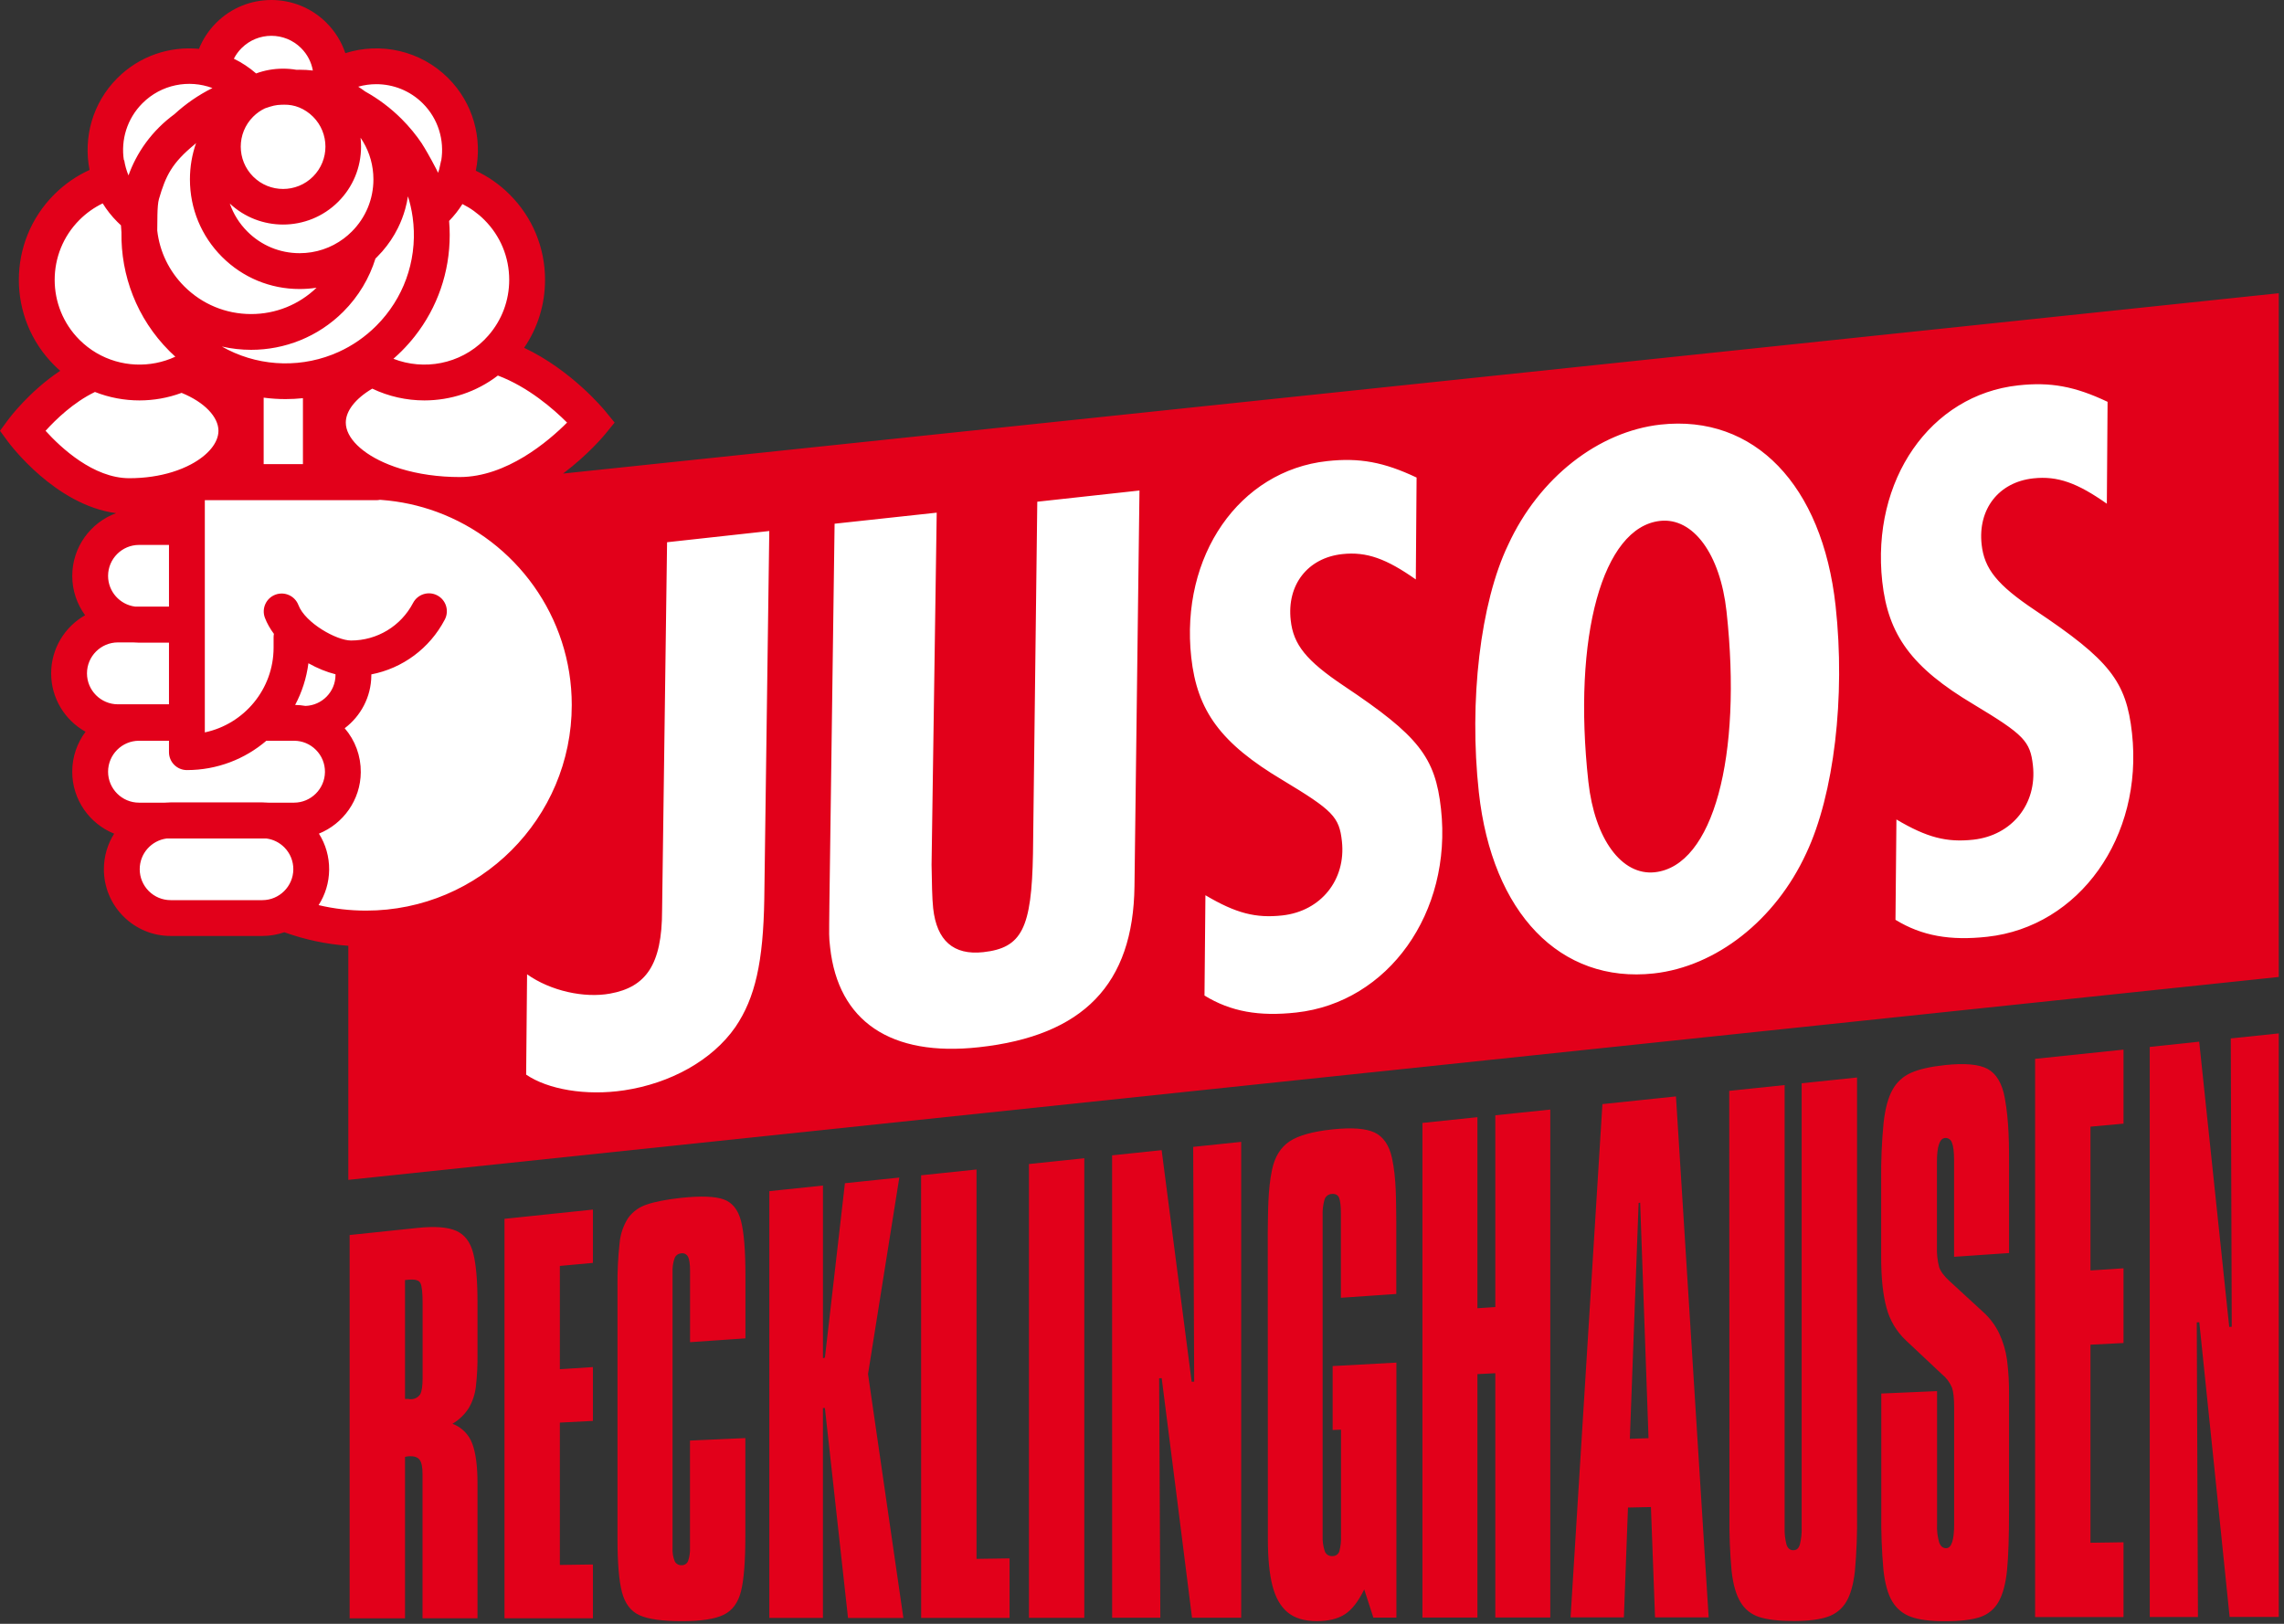
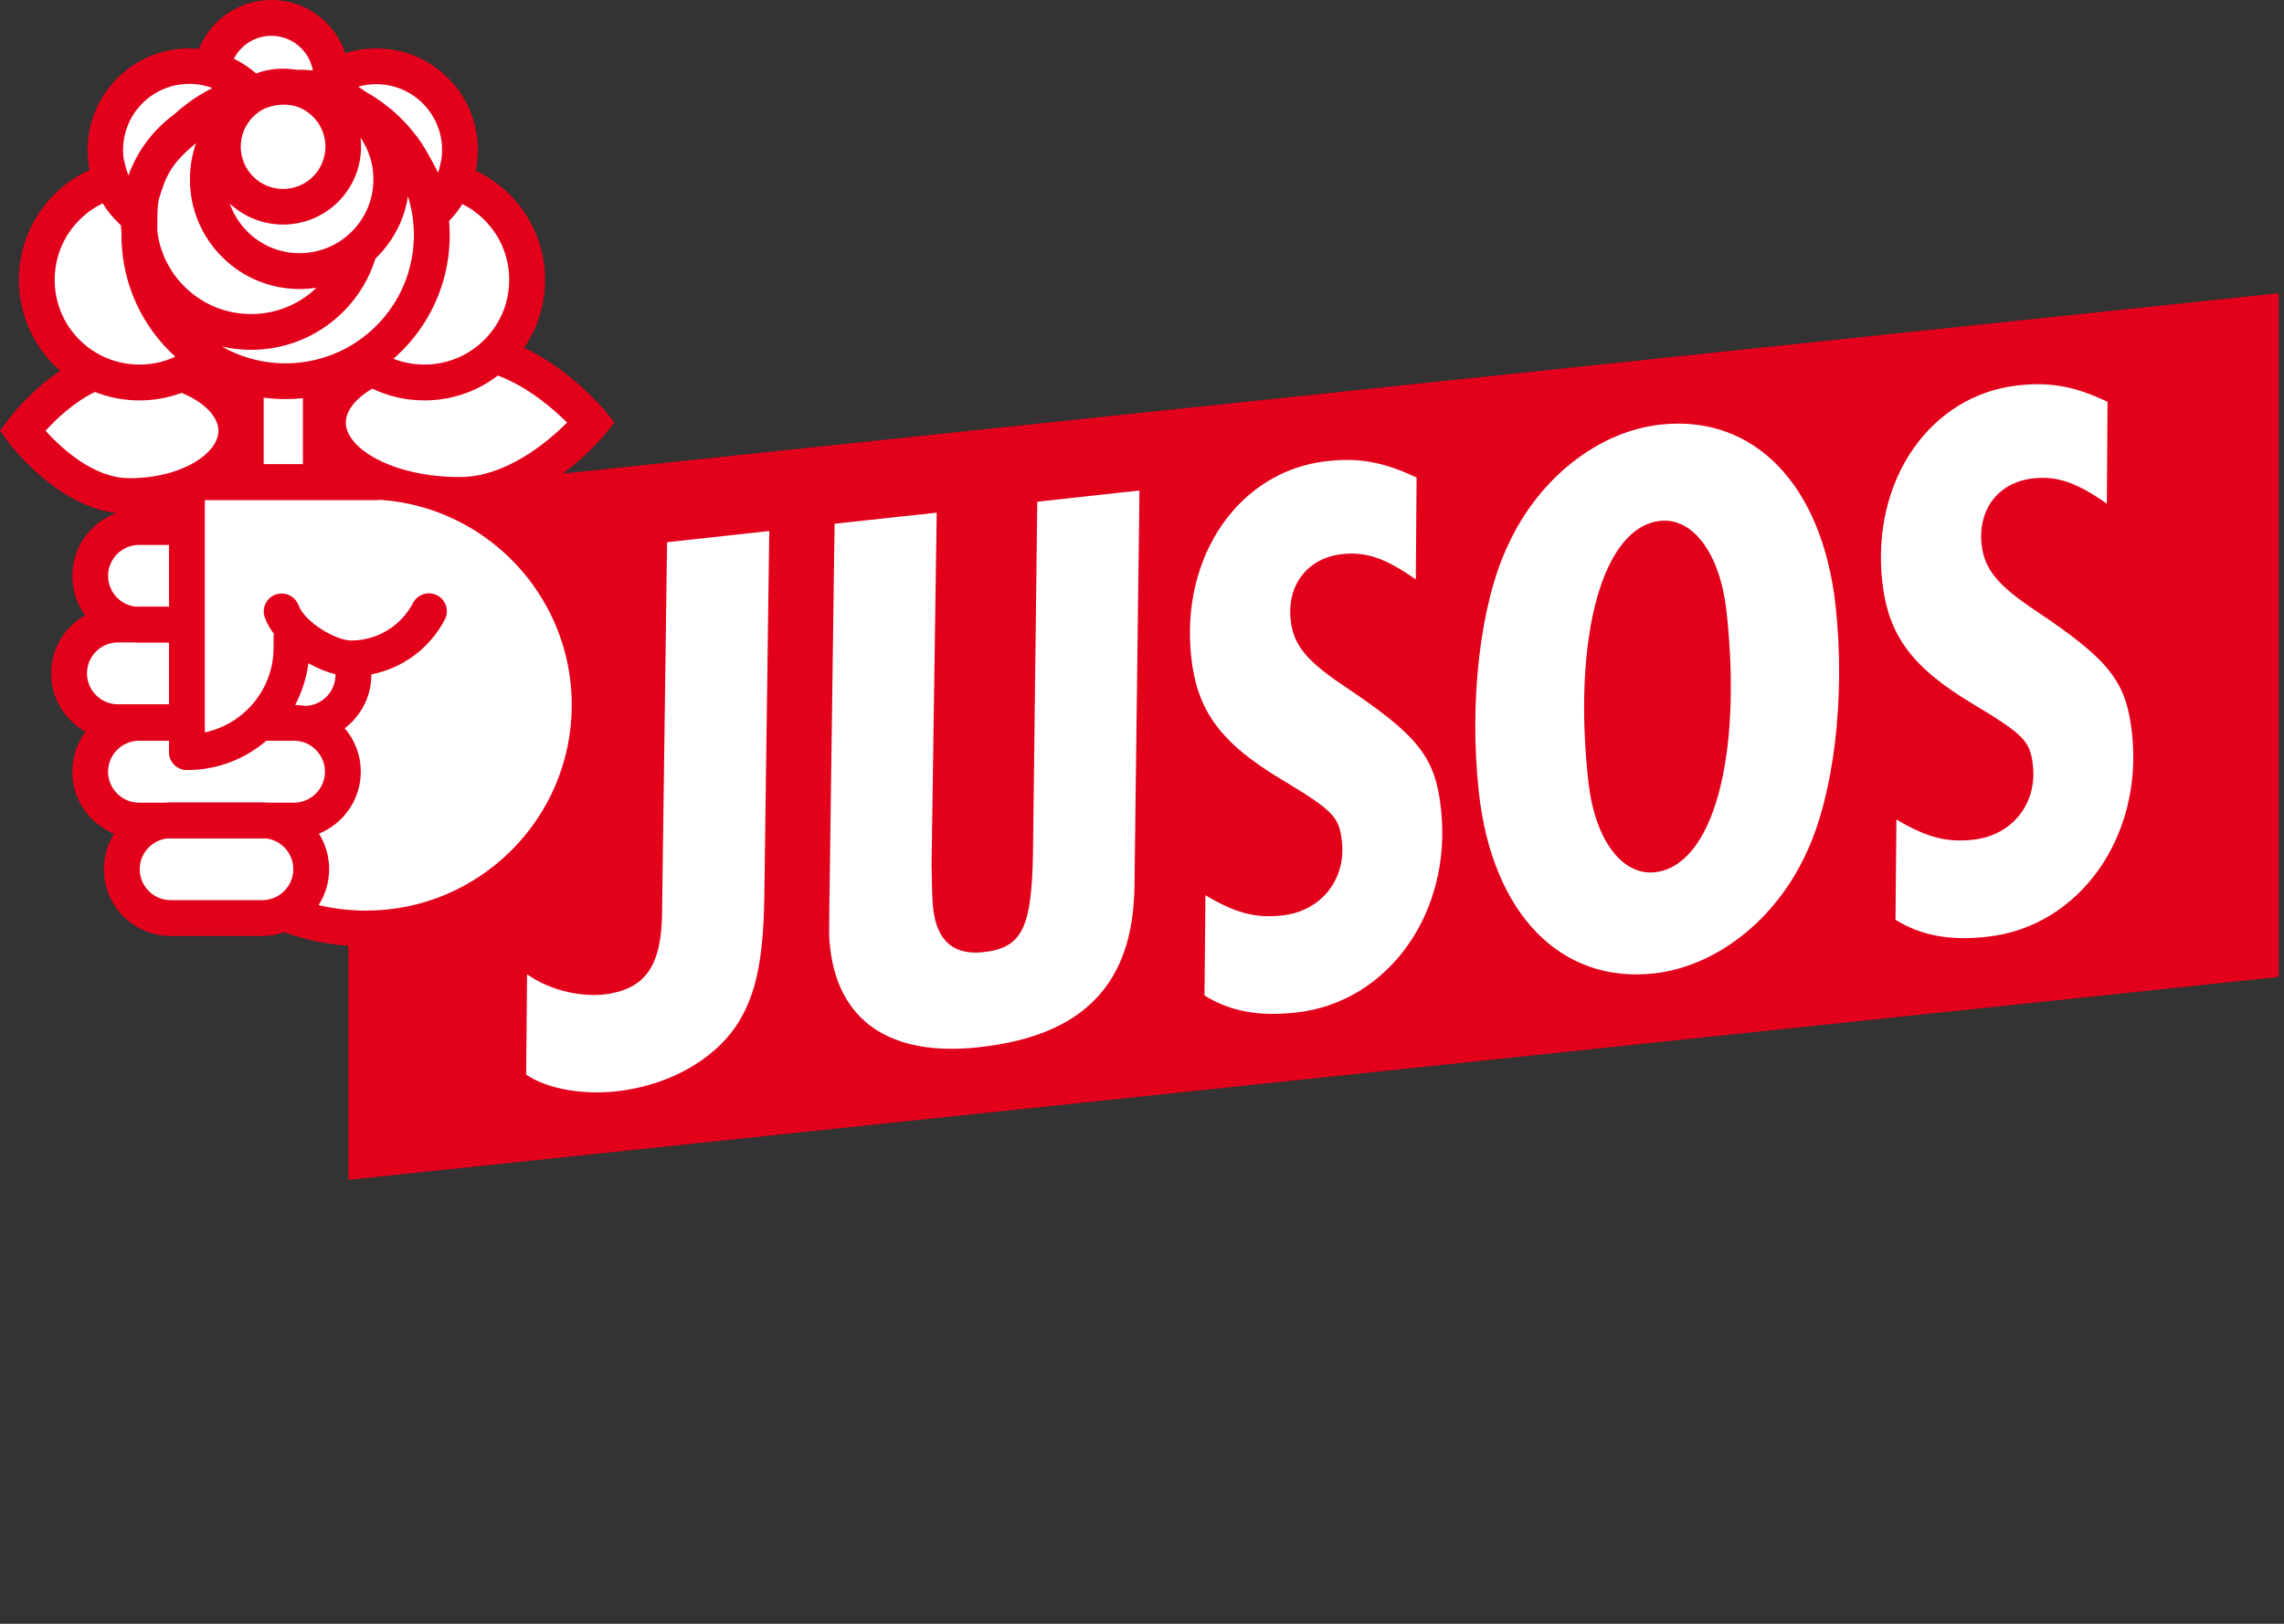
<svg xmlns="http://www.w3.org/2000/svg" width="100%" height="100%" viewBox="0 0 180 128" xml:space="preserve" style="fill-rule:evenodd;clip-rule:evenodd;stroke-linejoin:round;stroke-miterlimit:2;">
  <rect x="0" y="0" width="180" height="128" fill="#333333" stroke="none" />
  <g transform="matrix(0.988,0,0,0.988,0,-7.13945e-16)">
    <g transform="matrix(1.012,0,0,1.012,0,7.22496e-16)">
-       <path d="M27.558,97.367L32.896,96.809C34.277,96.664 35.3,96.741 35.965,97.039C36.63,97.338 37.074,97.925 37.299,98.799C37.524,99.673 37.637,100.963 37.637,102.67L37.637,106.749C37.649,107.613 37.606,108.476 37.507,109.335C37.438,109.926 37.248,110.496 36.949,111.01C36.625,111.52 36.183,111.944 35.662,112.249C36.386,112.517 36.957,113.088 37.224,113.812C37.5,114.544 37.638,115.594 37.637,116.96L37.637,127.584L33.303,127.584L33.303,116.172C33.303,115.652 33.227,115.291 33.073,115.088C32.921,114.885 32.654,114.791 32.277,114.807C32.215,114.81 32.154,114.815 32.093,114.824C32.042,114.833 31.986,114.845 31.924,114.86L31.924,127.588L27.558,127.588L27.558,97.367ZM31.924,100.918L31.924,110.29C31.997,110.286 32.072,110.286 32.145,110.29C32.201,110.29 32.26,110.305 32.314,110.308C32.632,110.339 32.942,110.192 33.119,109.926C33.246,109.701 33.31,109.277 33.31,108.655L33.31,102.737C33.31,101.922 33.254,101.399 33.141,101.167C33.035,100.937 32.725,100.844 32.215,100.891L31.924,100.918ZM39.764,96.091L46.733,95.362L46.733,99.565L44.129,99.804L44.129,107.948L46.733,107.779L46.733,112.023L44.129,112.155L44.129,123.379L46.733,123.342L46.733,127.584L39.764,127.584L39.764,96.091ZM58.756,100.585L58.756,105.515L54.39,105.816L54.39,100.179C54.39,99.672 54.34,99.3 54.236,99.092C54.135,98.88 53.899,98.766 53.67,98.816C53.436,98.837 53.236,98.995 53.163,99.219C53.046,99.566 52.994,99.933 53.011,100.299L53.011,122.027C52.989,122.387 53.046,122.747 53.18,123.082C53.281,123.29 53.5,123.416 53.731,123.4C53.954,123.406 54.158,123.27 54.238,123.062C54.354,122.72 54.403,122.359 54.384,121.998L54.384,113.573L58.749,113.377L58.749,121.085C58.749,123.07 58.636,124.52 58.411,125.434C58.186,126.348 57.731,126.971 57.048,127.304C56.363,127.642 55.266,127.811 53.756,127.811C52.204,127.811 51.086,127.654 50.402,127.341C49.718,127.028 49.258,126.423 49.024,125.528C48.788,124.627 48.671,123.218 48.671,121.302L48.671,101.435C48.656,100.278 48.712,99.121 48.84,97.971C48.906,97.285 49.132,96.625 49.499,96.042C49.859,95.538 50.372,95.162 50.962,94.97C51.604,94.745 52.518,94.566 53.702,94.436C55.244,94.276 56.355,94.316 57.035,94.557C57.714,94.799 58.171,95.362 58.404,96.248C58.639,97.14 58.756,98.585 58.756,100.585ZM60.639,93.91L64.866,93.467L64.866,107.081L65.02,107.03C65.548,102.45 66.073,97.868 66.597,93.284L70.884,92.838C70.066,98.003 69.245,103.166 68.418,108.329C69.354,114.739 70.283,121.149 71.205,127.559L66.841,127.559C66.236,122.043 65.628,116.525 65.018,111.007L64.864,111.007L64.864,127.552L60.638,127.552L60.639,93.91ZM72.601,92.659L76.97,92.202L76.97,122.899L79.574,122.862L79.574,127.552L72.606,127.552L72.601,92.659ZM81.101,91.771L85.466,91.315L85.466,127.549L81.101,127.549L81.101,91.771ZM87.656,91.086L91.561,90.677C92.35,96.764 93.139,102.851 93.928,108.937L94.126,108.927L94.047,90.419L97.831,90.023L97.831,127.539L93.955,127.539C93.166,121.242 92.369,114.947 91.565,108.653L91.365,108.663C91.397,114.956 91.428,121.249 91.458,127.54L87.659,127.54L87.656,91.086ZM99.925,97.154C99.954,95.519 99.925,93.822 100.263,92.221C100.478,91.191 100.953,90.437 101.657,89.976C102.36,89.514 103.489,89.201 105.038,89.039C106.55,88.88 107.65,88.962 108.34,89.284C109.028,89.607 109.498,90.285 109.718,91.296C110.068,92.914 110.033,94.644 110.056,96.301L110.056,102.015L105.691,102.316L105.691,95.722C105.691,95.108 105.645,94.682 105.552,94.444C105.461,94.207 105.266,94.106 104.971,94.13C104.702,94.142 104.47,94.326 104.396,94.584C104.282,94.995 104.233,95.421 104.25,95.847L104.25,121.083C104.233,121.495 104.29,121.906 104.419,122.297C104.507,122.542 104.75,122.699 105.009,122.68C105.26,122.699 105.493,122.542 105.569,122.302C105.675,121.896 105.718,121.476 105.699,121.056L105.699,112.713L105.04,112.738L105.04,107.7L110.065,107.426L110.065,127.53L108.249,127.53L107.529,125.307C107.069,126.253 106.561,126.906 106.007,127.266C105.452,127.627 104.715,127.808 103.794,127.808C102.813,127.808 102.044,127.576 101.488,127.113C100.931,126.649 100.533,125.95 100.294,125.014C100.054,124.078 99.934,122.846 99.934,121.318L99.925,97.154ZM112.117,88.53L116.451,88.077L116.451,103.14L117.861,103.048L117.861,87.928L122.194,87.477L122.194,127.522L117.861,127.522L117.861,108.263L116.451,108.335L116.451,127.525L112.117,127.525L112.117,88.53ZM126.303,87.047L132.1,86.44C132.966,100.131 133.825,113.821 134.677,127.512L130.45,127.512C130.337,124.612 130.23,121.712 130.127,118.813L128.318,118.853C128.205,121.741 128.098,124.628 127.995,127.513L123.792,127.513C124.632,114.028 125.469,100.539 126.303,87.047ZM129.157,94.838C128.932,101.038 128.7,107.237 128.465,113.436L129.938,113.384L129.278,94.819L129.157,94.838ZM136.3,86.002L140.665,85.546L140.665,120.417C140.649,120.873 140.698,121.328 140.811,121.77C140.909,122.073 141.09,122.221 141.355,122.218C141.621,122.215 141.771,122.069 141.862,121.78C141.979,121.325 142.028,120.855 142.008,120.385L142.008,85.404L146.373,84.949L146.373,119.34C146.395,120.853 146.34,122.365 146.204,123.871C146.086,124.913 145.861,125.715 145.528,126.277C145.2,126.834 144.683,127.254 144.071,127.461C143.431,127.686 142.534,127.799 141.377,127.799C140.221,127.799 139.32,127.695 138.672,127.486C138.046,127.292 137.516,126.869 137.184,126.303C136.836,125.73 136.603,124.915 136.486,123.858C136.354,122.419 136.297,120.974 136.317,119.53L136.3,86.002ZM158.356,92.177L158.356,98.788L154.021,99.085L154.021,91.477C154.021,90.818 153.965,90.353 153.851,90.085C153.78,89.847 153.545,89.691 153.299,89.719C152.881,89.758 152.673,90.383 152.671,91.594L152.671,98.297C152.651,98.832 152.707,99.367 152.84,99.885C152.954,100.232 153.224,100.6 153.652,100.989C154.717,101.963 155.251,102.451 156.317,103.439C156.844,103.914 157.274,104.489 157.58,105.13C157.887,105.786 158.095,106.486 158.193,107.204C158.31,108.118 158.364,109.039 158.354,109.96L158.354,119.1C158.354,121.136 158.303,122.686 158.2,123.75C158.097,124.814 157.879,125.648 157.544,126.254C157.228,126.84 156.699,127.283 156.066,127.49C155.417,127.707 154.496,127.816 153.3,127.816C152.147,127.816 151.255,127.7 150.62,127.468C150.005,127.249 149.484,126.821 149.151,126.259C148.803,125.684 148.57,124.853 148.453,123.767C148.321,122.284 148.265,120.796 148.284,119.308L148.284,109.865L152.68,109.674L152.68,120.198C152.658,120.675 152.715,121.152 152.849,121.611C152.96,121.912 153.145,122.062 153.4,122.059C153.818,122.052 154.027,121.424 154.027,120.174L154.027,110.998C154.027,110.268 153.972,109.736 153.858,109.402C153.682,108.984 153.407,108.616 153.053,108.332C151.933,107.272 151.363,106.744 150.25,105.699C149.491,104.993 148.948,104.084 148.688,103.08C148.412,102.051 148.274,100.732 148.274,99.121L148.274,93.034C148.257,91.526 148.321,90.018 148.466,88.516C148.593,87.389 148.828,86.521 149.17,85.913C149.498,85.315 150.015,84.844 150.641,84.574C151.278,84.291 152.174,84.089 153.329,83.968C154.869,83.806 155.982,83.907 156.667,84.273C157.343,84.64 157.815,85.412 158.019,86.567C158.356,88.381 158.362,90.309 158.356,92.177ZM169.443,82.538L173.342,82.125C174.132,89.621 174.92,97.117 175.709,104.612L175.907,104.6L175.831,81.868L179.613,81.473L179.613,127.478L175.74,127.478C174.95,119.733 174.154,111.988 173.349,104.244L173.15,104.254L173.243,127.48L169.445,127.48L169.443,82.538ZM160.408,83.478L167.376,82.751L167.376,88.587L164.772,88.824L164.772,100.161L167.376,99.991L167.376,105.882L164.772,106.014L164.772,121.63L167.376,121.592L167.376,127.488L160.408,127.488L160.408,83.478Z" style="fill:rgb(226,0,26);" />
-     </g>
+       </g>
    <g transform="matrix(0.391,0,0,0.391,0,-4.9738e-14)">
      <path d="M23.735,101.019C12.962,99.274 4.626,87.912 4.626,87.912C4.626,87.912 10.837,79.445 19.465,76.006C17.388,75.009 15.442,73.65 13.721,71.928C5.537,63.744 5.537,50.474 13.721,42.288C16.343,39.666 19.488,37.884 22.82,36.942C20.369,30.79 21.633,23.503 26.613,18.525C31.139,13.999 37.572,12.543 43.325,14.155C43.687,11.625 44.842,9.187 46.788,7.241C51.572,2.455 59.33,2.455 64.116,7.241C66.577,9.702 67.772,12.951 67.701,16.176C74.31,11.974 83.174,12.757 88.94,18.525C93.128,22.712 94.688,28.531 93.621,33.935L94.123,33.935L94.123,37.514C96.81,38.533 99.329,40.125 101.493,42.288C109.677,50.474 109.677,63.744 101.493,71.928C101.291,72.13 101.086,72.327 100.878,72.519C112.331,75.894 120.761,86.235 120.761,86.235C120.761,86.235 108.858,100.835 94.123,101L94.123,102.579C109.594,109.878 120.301,125.617 120.301,143.858C120.301,169.048 99.877,189.472 74.685,189.472C68.891,189.472 63.351,188.39 58.251,186.422L58.308,186.114C56.887,186.893 55.256,187.335 53.522,187.335L34.82,187.335C29.312,187.335 24.848,182.871 24.848,177.363C24.848,172.205 28.763,167.962 33.785,167.444L28.365,167.444C22.859,167.444 18.395,162.98 18.395,157.472C18.395,153.636 20.56,150.306 23.735,148.638L23.735,147.372C18.379,147.2 14.091,142.804 14.091,137.405C14.091,132.007 18.379,127.611 23.735,127.439L23.735,126.348C20.559,124.681 18.393,121.35 18.393,117.513C18.393,113.677 20.559,110.346 23.735,108.679L23.735,101.019ZM61.139,170.927L61.819,167.275C61.222,167.386 60.606,167.444 59.977,167.444L54.557,167.444C57.191,167.716 59.519,169.012 61.139,170.927Z" style="fill:white;" />
      <g transform="matrix(2.59,0,0,2.59,0,1.29148e-13)">
        <path d="M49.221,39.29L35.153,88.214L173.946,72.886L172.266,28.162L49.221,39.29Z" style="fill:white;" />
      </g>
      <g transform="matrix(2.59,0,0,2.59,0,1.29148e-13)">
        <path d="M27.436,74.515C25.708,74.39 24.019,74.032 22.393,73.447C21.851,73.637 21.269,73.74 20.665,73.74L13.444,73.74C12.038,73.74 10.717,73.193 9.723,72.199C8.73,71.206 8.183,69.885 8.183,68.479C8.183,67.452 8.479,66.493 8.99,65.682C7.057,64.902 5.69,63.008 5.69,60.8C5.69,59.62 6.08,58.53 6.738,57.651C5.124,56.752 4.029,55.027 4.029,53.051C4.029,51.09 5.108,49.376 6.703,48.471C6.067,47.602 5.691,46.53 5.691,45.372C5.691,43.105 7.131,41.168 9.145,40.43C4.348,39.794 0.773,34.993 0.612,34.775L0,33.941L0.612,33.106C0.718,32.962 2.303,30.833 4.742,29.214C4.579,29.072 4.419,28.923 4.264,28.768C0.559,25.063 0.559,19.033 4.264,15.328C5.084,14.507 6.028,13.855 7.054,13.389C6.55,10.852 7.279,8.116 9.242,6.154C10.998,4.397 13.374,3.629 15.672,3.848C15.977,3.089 16.435,2.392 17.031,1.796C19.426,-0.599 23.322,-0.599 25.717,1.796C26.4,2.48 26.903,3.298 27.201,4.189C29.965,3.311 33.114,3.966 35.302,6.154C37.28,8.132 38.006,10.895 37.477,13.45C38.445,13.904 39.35,14.53 40.148,15.328C41.943,17.123 42.931,19.509 42.931,22.048C42.931,23.986 42.355,25.836 41.283,27.401C45.005,29.161 47.537,32.221 47.683,32.401L48.411,33.293L47.683,34.185C47.582,34.31 46.339,35.813 44.351,37.31L179.489,23.102L179.489,76.971L27.436,92.955L27.436,74.515ZM12.386,18.167C12.577,19.827 13.316,21.363 14.516,22.563C15.922,23.968 17.791,24.743 19.779,24.743C21.717,24.743 23.542,24.007 24.935,22.668C24.497,22.736 24.05,22.77 23.598,22.77C21.29,22.77 19.121,21.871 17.49,20.239C15.859,18.609 14.96,16.439 14.96,14.132C14.96,13.141 15.126,12.175 15.445,11.266C15.41,11.3 15.379,11.338 15.341,11.368C13.545,12.844 13.059,13.828 12.52,15.68C12.359,16.232 12.406,17.595 12.386,18.167ZM24.642,5.557C24.525,4.892 24.208,4.279 23.72,3.792C22.427,2.498 20.321,2.498 19.027,3.792C18.777,4.042 18.576,4.323 18.423,4.621L18.421,4.626C19.042,4.928 19.632,5.315 20.173,5.786C20.844,5.539 21.561,5.41 22.298,5.41C22.652,5.41 23.002,5.44 23.344,5.498C23.428,5.496 23.513,5.495 23.598,5.495C23.949,5.495 24.298,5.515 24.642,5.557ZM38.472,26.429C39.531,25.214 40.109,23.675 40.109,22.048C40.109,20.263 39.414,18.586 38.152,17.324C37.632,16.804 37.047,16.387 36.423,16.075C36.127,16.546 35.778,16.992 35.375,17.405C35.406,17.773 35.422,18.144 35.422,18.518C35.422,21.446 34.455,24.227 32.672,26.494C32.352,26.9 32.006,27.291 31.635,27.662C31.424,27.872 31.208,28.074 30.988,28.267C33.385,29.204 36.219,28.705 38.152,26.772C38.263,26.661 38.37,26.546 38.472,26.429ZM18.1,16.035C18.384,16.857 18.853,17.611 19.487,18.244C20.585,19.342 22.045,19.947 23.598,19.947C24.867,19.947 26.074,19.543 27.073,18.796C27.296,18.629 27.509,18.445 27.71,18.244C28.808,17.146 29.413,15.685 29.413,14.132C29.413,13.992 29.408,13.852 29.398,13.713C29.325,12.677 28.98,11.696 28.4,10.85C28.426,11.081 28.439,11.316 28.439,11.552C28.439,13.193 27.801,14.735 26.641,15.895C25.443,17.092 23.871,17.691 22.298,17.691C20.788,17.691 19.278,17.139 18.1,16.035ZM20.87,8.537C20.534,8.696 20.218,8.915 19.94,9.194C18.638,10.496 18.638,12.608 19.94,13.911C21.242,15.213 23.354,15.213 24.657,13.911C25.959,12.608 25.959,10.496 24.657,9.194C24.332,8.869 23.958,8.626 23.559,8.463C23.175,8.307 22.781,8.244 22.391,8.248C22.312,8.249 22.233,8.25 22.154,8.253C21.725,8.267 21.461,8.331 20.87,8.537ZM13.31,42.932L10.952,42.932C9.607,42.932 8.513,44.027 8.513,45.372C8.513,46.608 9.44,47.634 10.635,47.79L13.31,47.79L13.31,42.932ZM34.996,37.543C35.389,37.57 35.794,37.584 36.208,37.584C39.891,37.584 43.184,34.777 44.666,33.293C43.605,32.232 41.614,30.489 39.216,29.587C37.516,30.893 35.472,31.547 33.428,31.547C32.022,31.547 30.616,31.237 29.322,30.619C27.997,31.403 27.237,32.372 27.237,33.293C27.237,34.485 28.508,35.757 30.628,36.603C31.834,37.085 33.316,37.429 34.996,37.543ZM15.045,36.583C16.407,35.858 17.207,34.871 17.207,33.941C17.207,32.852 16.112,31.687 14.303,30.952C13.235,31.349 12.109,31.547 10.984,31.547C9.792,31.547 8.602,31.325 7.479,30.881C5.791,31.695 4.384,33.061 3.589,33.941C4.781,35.26 7.354,37.676 10.184,37.676C11.44,37.676 12.58,37.495 13.56,37.193C14.108,37.024 14.605,36.817 15.045,36.583ZM30.037,39.386C30.001,39.383 29.964,39.381 29.928,39.378C29.838,39.396 29.745,39.406 29.65,39.406L16.133,39.406L16.133,57.702C19.223,57.049 21.55,54.302 21.55,51.02L21.55,50.206C21.55,50.115 21.559,50.025 21.575,49.939C21.276,49.538 21.034,49.114 20.867,48.676C20.59,47.947 20.955,47.131 21.683,46.854C22.411,46.577 23.227,46.941 23.505,47.669C24.044,49.083 26.516,50.463 27.647,50.463C29.706,50.463 31.579,49.329 32.536,47.503C32.898,46.812 33.751,46.545 34.441,46.907C35.131,47.269 35.398,48.122 35.036,48.812C33.844,51.089 31.708,52.654 29.249,53.132L29.249,53.22C29.235,54.913 28.412,56.42 27.151,57.374C27.981,58.339 28.428,59.557 28.418,60.842C28.4,63.027 27.036,64.902 25.121,65.678C25.654,66.522 25.934,67.5 25.926,68.522C25.918,69.546 25.613,70.503 25.095,71.31C26.313,71.598 27.564,71.743 28.835,71.743C37.769,71.743 45.036,64.475 45.036,55.542C45.036,48.563 40.6,42.6 34.399,40.326C33.023,39.821 31.559,39.498 30.037,39.386ZM34.757,12.641C35.011,11.054 34.528,9.37 33.306,8.149C32.295,7.138 30.967,6.632 29.639,6.632C29.16,6.632 28.681,6.698 28.216,6.83C28.403,6.949 28.586,7.074 28.764,7.208C29.794,7.779 30.761,8.501 31.635,9.374C32.247,9.986 32.789,10.648 33.26,11.352L33.255,11.355C33.255,11.355 33.499,11.719 34.01,12.653C34.348,13.27 34.464,13.518 34.504,13.613C34.535,13.529 34.564,13.444 34.59,13.358C34.63,13.174 34.684,12.923 34.745,12.653C34.746,12.648 34.747,12.644 34.748,12.64L34.757,12.641ZM16.733,6.937C14.88,6.244 12.711,6.642 11.221,8.133C9.998,9.355 9.51,11.035 9.757,12.622C9.766,12.621 9.774,12.62 9.783,12.619C9.847,13.028 9.959,13.432 10.121,13.82C10.276,13.387 10.462,12.962 10.677,12.549C11.148,11.645 11.762,10.798 12.52,10.04C12.904,9.656 13.311,9.309 13.736,8.999C14.645,8.163 15.645,7.48 16.703,6.952C16.713,6.947 16.723,6.942 16.733,6.937ZM17.946,27.553C20.68,28.929 23.909,28.985 26.683,27.722C27.755,27.234 28.758,26.549 29.64,25.667C30.179,25.128 30.644,24.543 31.036,23.925C31.818,22.695 32.321,21.312 32.513,19.856C32.538,19.662 32.558,19.468 32.573,19.273C32.626,18.557 32.603,17.836 32.505,17.123C32.464,16.826 32.411,16.533 32.344,16.243C32.286,15.99 32.219,15.741 32.142,15.494L32.14,15.494C32.138,15.486 32.135,15.478 32.133,15.47C32.08,15.812 32.007,16.149 31.914,16.479C31.769,16.997 31.576,17.498 31.337,17.978C31.01,18.634 30.598,19.25 30.106,19.812C29.977,19.958 29.844,20.101 29.706,20.239C29.662,20.283 29.619,20.325 29.575,20.367C29.097,21.902 28.252,23.346 27.039,24.559C25.037,26.56 22.408,27.561 19.779,27.561C19.006,27.561 18.234,27.474 17.477,27.301C17.631,27.389 17.788,27.473 17.946,27.553ZM20.768,31.329L20.768,36.567L23.861,36.567L23.861,31.371C23.405,31.419 22.948,31.443 22.49,31.443C21.915,31.443 21.339,31.405 20.768,31.329ZM13.125,66.061C11.93,66.218 11.005,67.242 11.005,68.479C11.005,69.13 11.259,69.742 11.719,70.203C12.18,70.664 12.793,70.918 13.445,70.918L20.665,70.918C21.999,70.918 23.092,69.832 23.104,68.498C23.109,67.844 22.858,67.227 22.397,66.761C22.011,66.374 21.519,66.131 20.986,66.061L13.125,66.061ZM24.293,52.255C24.142,53.428 23.781,54.536 23.247,55.539C23.521,55.543 23.792,55.569 24.058,55.615C25.36,55.577 26.415,54.507 26.426,53.196C26.426,53.171 26.426,53.147 26.425,53.122C25.735,52.951 25,52.652 24.293,52.255ZM20.98,58.36C19.294,59.801 17.107,60.671 14.721,60.671C13.942,60.671 13.31,60.039 13.31,59.259L13.31,58.36L10.952,58.36C9.607,58.36 8.513,59.455 8.513,60.8C8.513,62.143 9.607,63.238 10.952,63.238L12.974,63.238C13.129,63.225 13.286,63.217 13.445,63.217L20.665,63.217C20.824,63.217 20.981,63.225 21.138,63.238L23.157,63.238C24.491,63.238 25.584,62.153 25.596,60.819C25.6,60.164 25.349,59.546 24.888,59.082C24.427,58.617 23.812,58.36 23.157,58.36L20.98,58.36ZM8.089,16.023C7.419,16.346 6.801,16.783 6.26,17.324C3.655,19.929 3.655,24.167 6.26,26.773C6.669,27.181 7.118,27.525 7.594,27.806C9.494,28.923 11.831,29.022 13.809,28.103C13.675,27.982 13.545,27.858 13.416,27.731C13.392,27.708 13.369,27.685 13.346,27.662C10.771,25.087 9.511,21.688 9.567,18.306C9.548,18.121 9.535,17.937 9.527,17.752C9.43,17.664 9.335,17.573 9.242,17.479C8.793,17.031 8.408,16.541 8.089,16.023ZM10.485,50.612L9.291,50.612C7.945,50.612 6.851,51.706 6.851,53.051C6.851,54.395 7.945,55.489 9.291,55.489L13.31,55.489L13.31,50.633L10.952,50.633C10.794,50.633 10.639,50.626 10.485,50.612ZM60.594,41.836L52.543,42.72L52.151,71.714C52.151,76.031 50.862,77.774 48.052,78.281C46.022,78.652 43.362,78.073 41.516,76.76L41.443,84.664C43.131,85.82 46.132,86.36 49.175,85.9C52.771,85.357 56.082,83.565 57.923,80.919C59.487,78.618 60.118,75.791 60.2,70.83L60.594,41.836ZM111.519,45.652L111.58,37.624C109.002,36.403 107.08,36.05 104.543,36.327C97.61,37.081 92.955,43.802 93.831,51.791C94.294,56.001 96.141,58.555 101.035,61.467C104.993,63.852 105.489,64.361 105.698,66.28C106.031,69.315 104.045,71.784 101.012,72.122C98.907,72.352 97.36,71.958 94.947,70.531L94.874,78.435C96.955,79.71 99.191,80.092 102.1,79.772C109.345,78.978 114.399,71.907 113.503,63.732C113.055,59.646 111.743,57.974 105.861,54.044C102.885,52.051 101.87,50.783 101.666,48.864C101.351,46.078 102.998,43.954 105.724,43.655C107.643,43.445 109.21,44.025 111.519,45.652ZM73.782,40.39L65.738,41.261L65.328,71.26C65.305,73.899 65.284,73.713 65.386,74.641C66.023,80.464 70.159,83.269 77.091,82.508C85.325,81.612 89.266,77.546 89.359,69.828L89.753,38.645L81.703,39.528L81.365,67.256C81.26,73.157 80.488,74.678 77.453,75.016C75.101,75.275 73.782,74.102 73.503,71.566C73.414,70.759 73.402,69.508 73.376,68.132L73.782,40.39ZM144.584,47.731C143.539,38.196 138.167,32.643 130.799,33.451C125.896,33.994 121.224,37.641 118.795,42.919C116.6,47.484 115.696,55.228 116.483,62.412C117.528,71.948 122.9,77.5 130.268,76.692C135.171,76.149 139.843,72.502 142.272,67.224C144.458,62.596 145.371,54.915 144.584,47.731ZM125.11,61.585C123.85,50.129 126.234,41.533 130.762,41.039C133.362,40.754 135.498,43.653 135.993,48.173C137.249,59.629 134.933,68.213 130.351,68.72C127.74,69.004 125.605,66.105 125.11,61.585ZM165.949,39.685L166.007,31.657C163.43,30.435 161.508,30.082 158.972,30.361C152.036,31.113 147.383,37.835 148.259,45.822C148.723,50.032 150.569,52.587 155.462,55.499C159.422,57.884 159.917,58.393 160.127,60.312C160.46,63.347 158.473,65.815 155.44,66.154C153.335,66.384 151.788,65.991 149.375,64.563L149.301,72.467C151.384,73.742 153.619,74.124 156.529,73.804C163.773,73.011 168.827,65.939 167.931,57.766C167.483,53.678 166.171,52.005 160.289,48.076C157.311,46.083 156.297,44.816 156.086,42.897C155.781,40.111 157.428,37.986 160.154,37.688C162.073,37.477 163.64,38.057 165.949,39.685Z" style="fill:rgb(226,0,26);" />
      </g>
    </g>
  </g>
</svg>